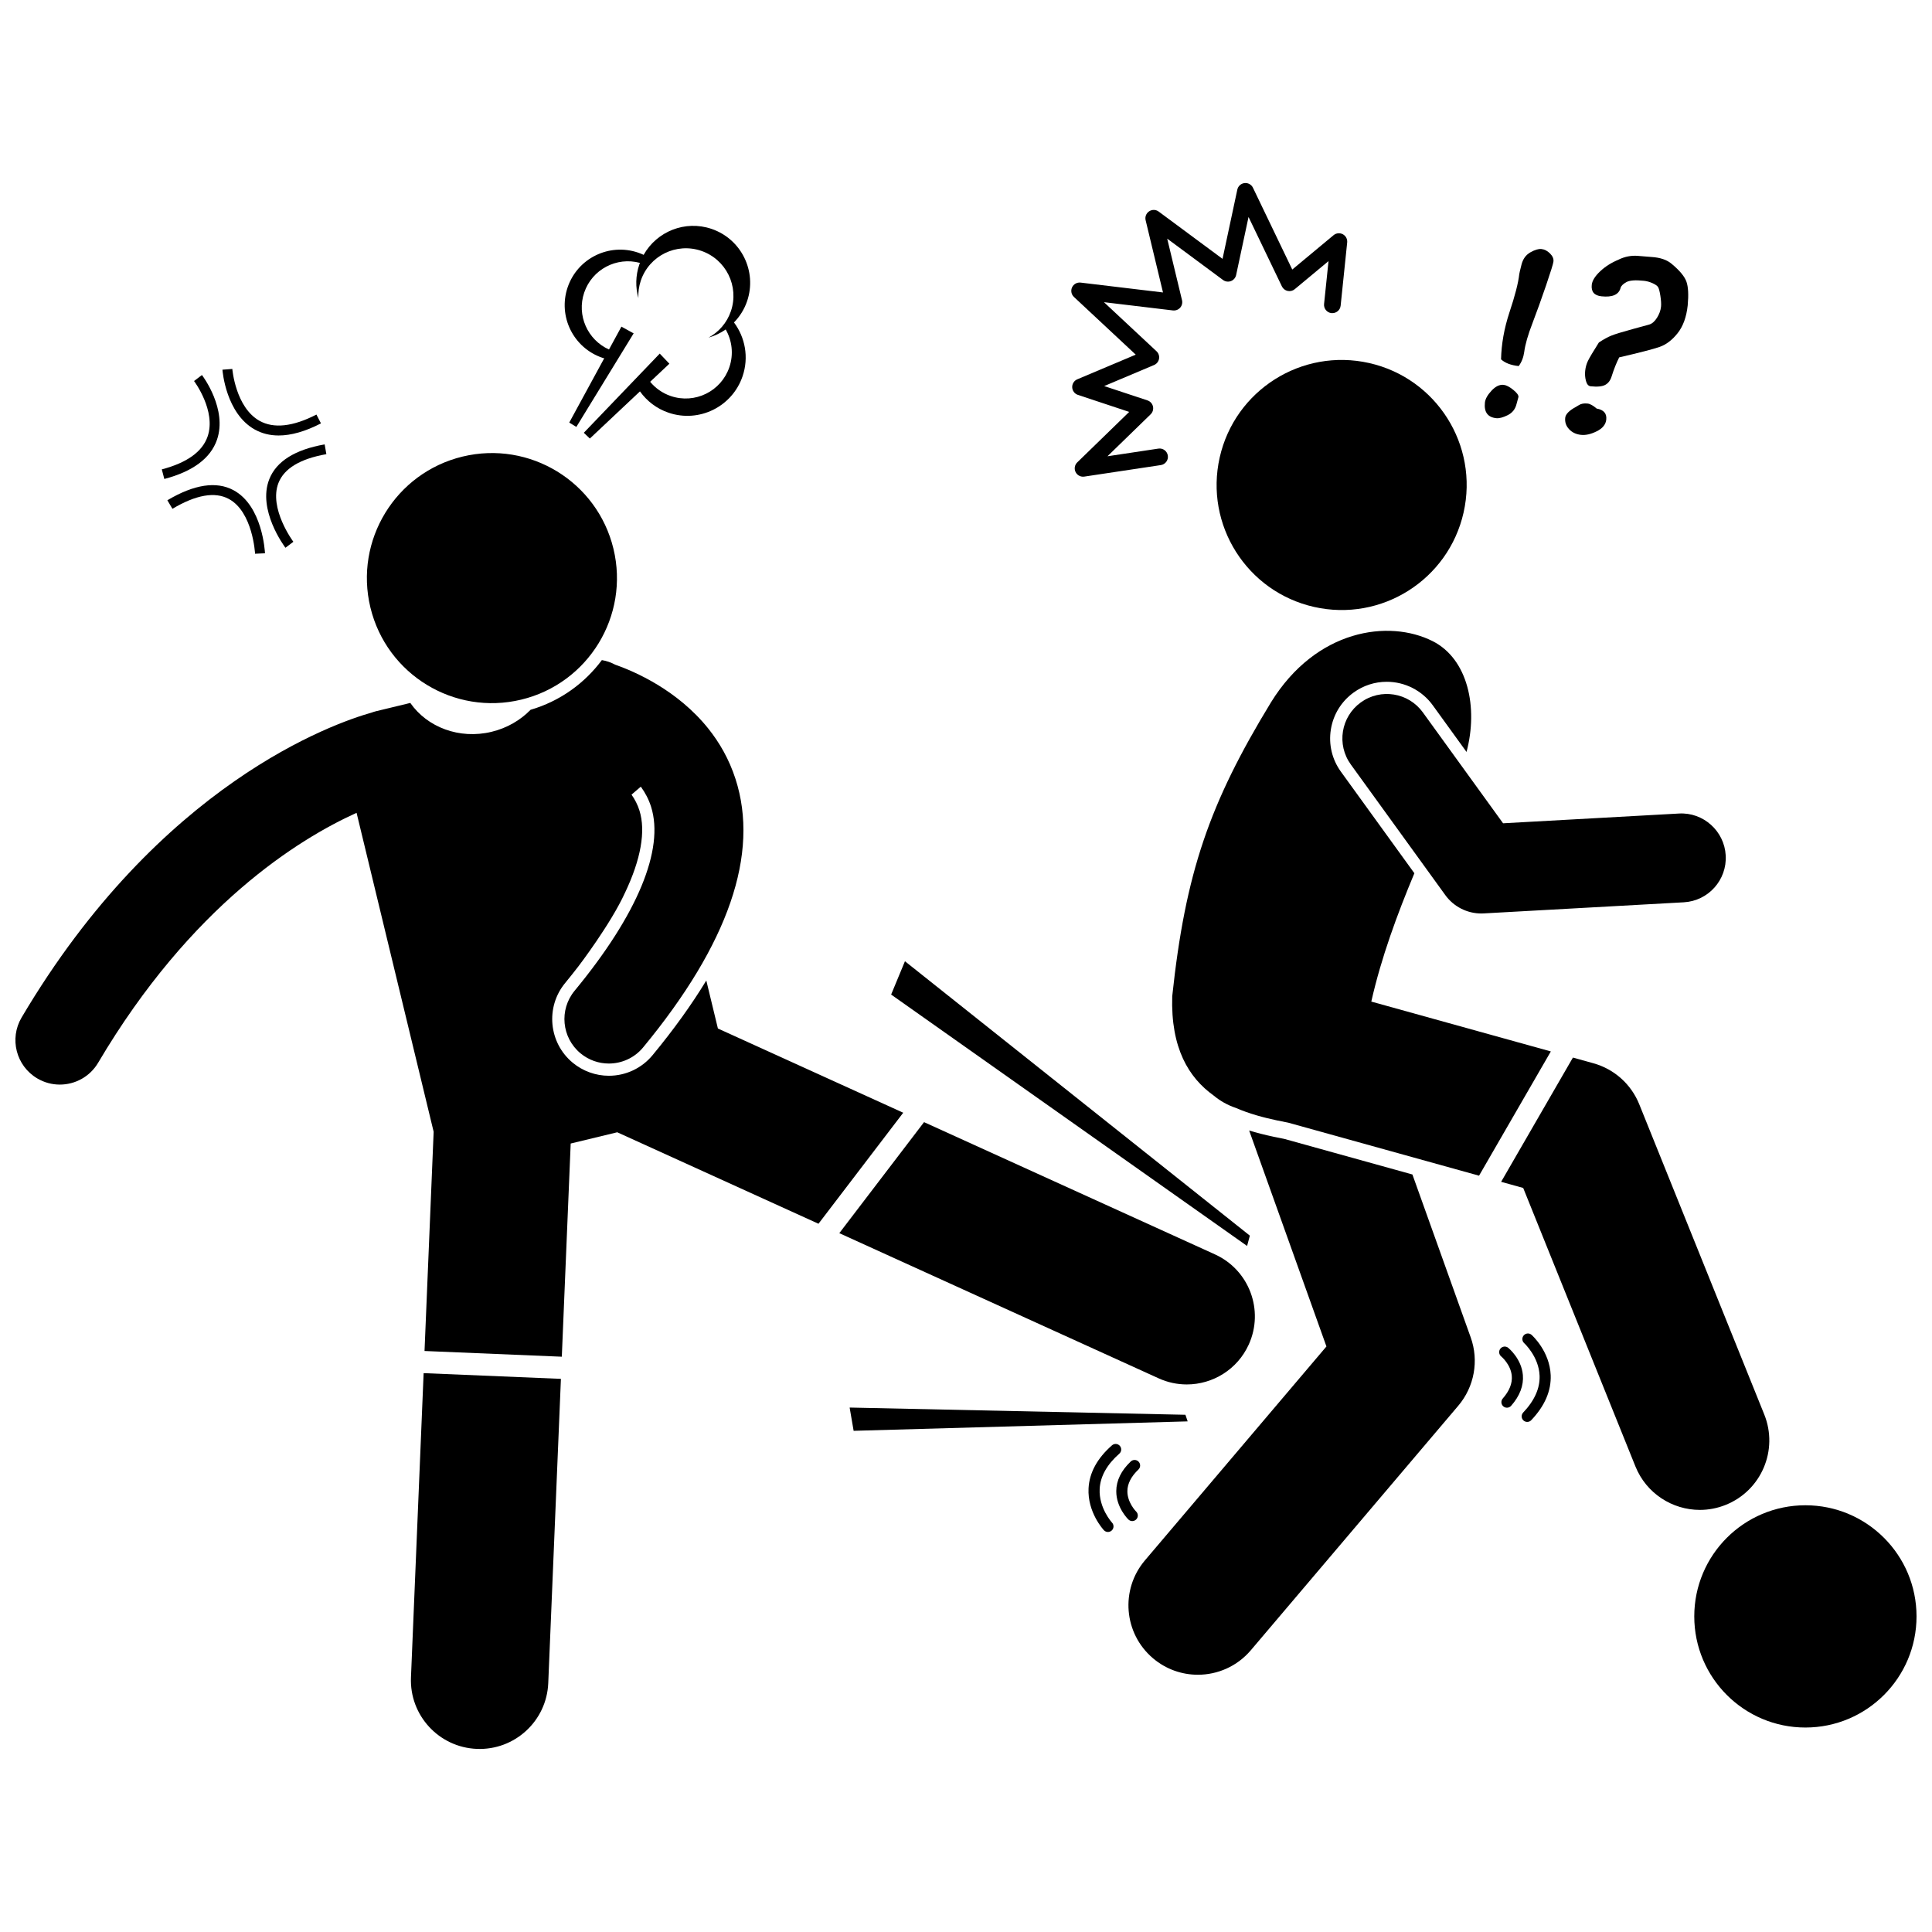
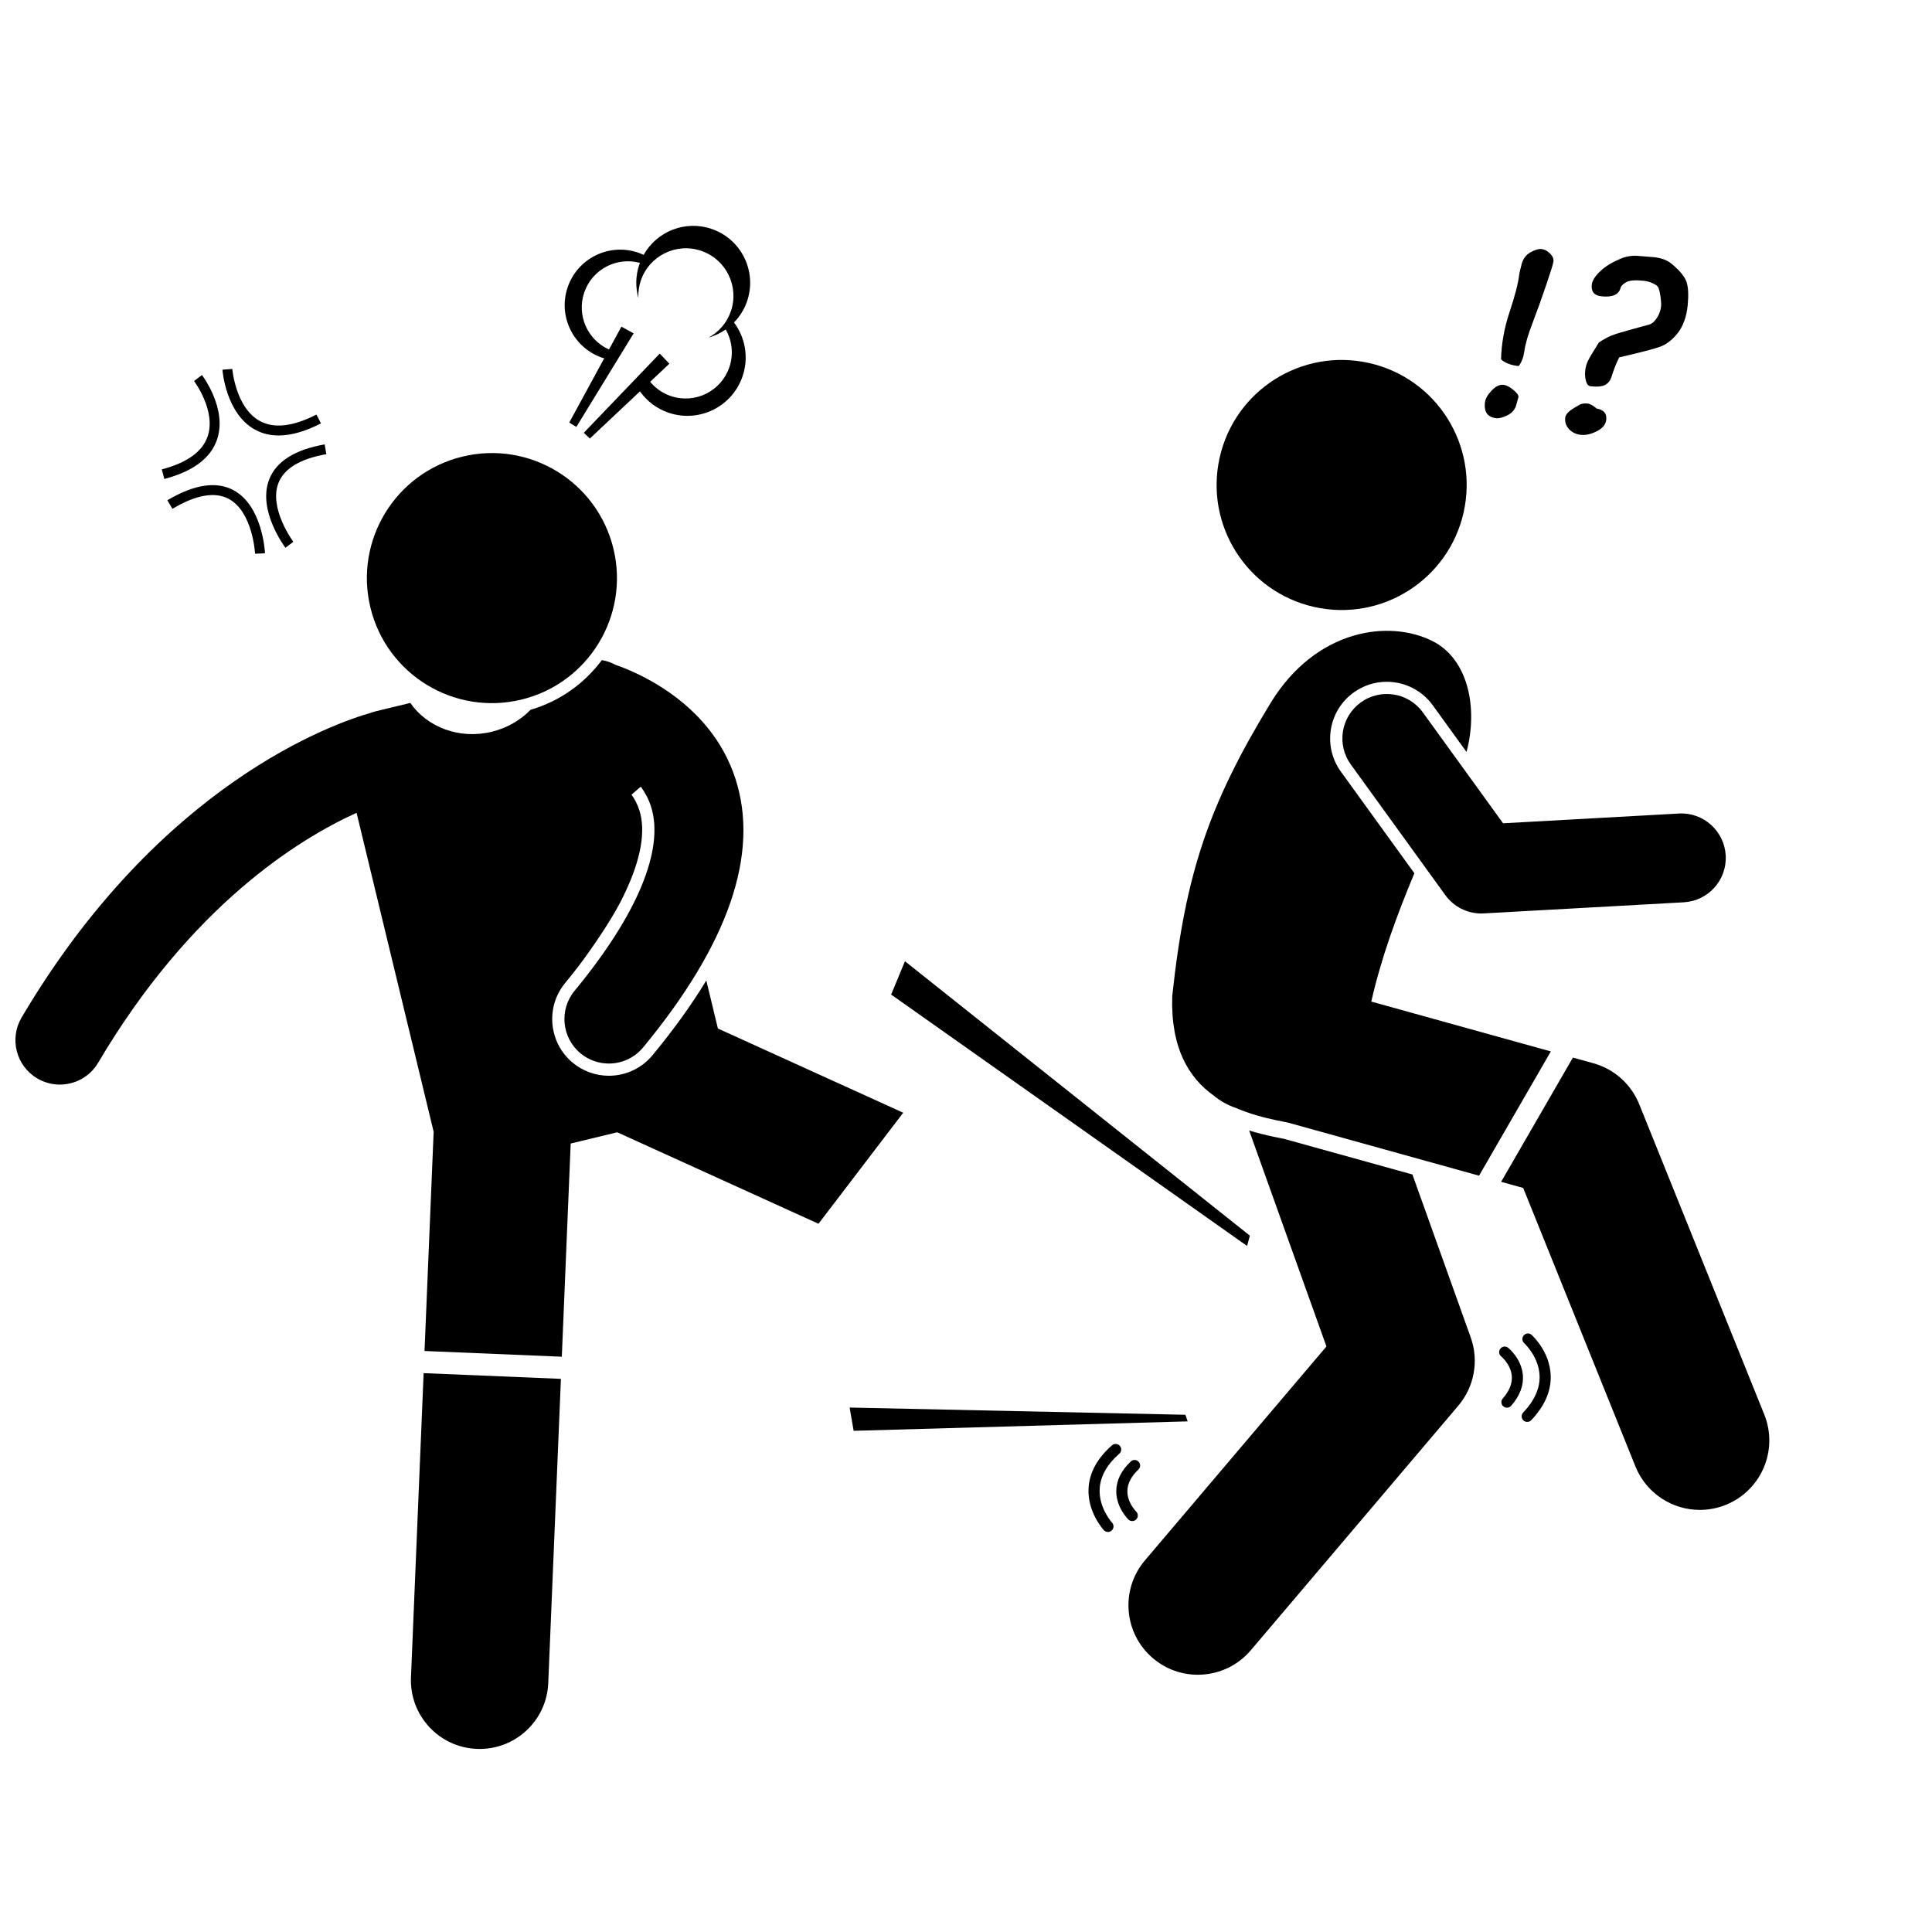
<svg xmlns="http://www.w3.org/2000/svg" width="800px" height="800px" version="1.1" viewBox="144 144 512 512">
  <defs>
    <clipPath id="b">
      <path d="m148.09 318h235.91v186h-235.91z" />
    </clipPath>
    <clipPath id="a">
-       <path d="m593 542h58.902v60h-58.902z" />
-     </clipPath>
+       </clipPath>
  </defs>
  <path d="m481.52 445.25c-2.383-0.508-4.519-1.051-6.481-1.652l20.48 57.227-48.098 56.688c-6.578 7.75-5.625 19.367 2.125 25.941 3.461 2.938 7.691 4.371 11.898 4.371 5.219 0 10.402-2.207 14.043-6.5l54.973-64.793c4.254-5.016 5.512-11.918 3.293-18.109l-15.449-43.172-33.934-9.426c-0.914-0.172-1.863-0.363-2.852-0.574z" />
-   <path d="m451.05 509.27c2.422 1.102 4.957 1.621 7.453 1.621 6.856 0 13.41-3.93 16.434-10.578 4.121-9.07 0.113-19.766-8.957-23.887l-77.098-35.047-22.457 29.422z" />
  <path d="m252.91 588.53c-0.418 10.047 7.391 18.527 17.434 18.945 10.047 0.418 18.531-7.383 18.949-17.434l3.356-80.629-36.383-1.516z" />
  <g clip-path="url(#b)">
    <path d="m309.65 380.55c4.16-8.762 5.543-16.262 3.805-21.777-0.484-1.543-1.211-2.934-2.094-4.184l2.461-2.117c1.141 1.566 2.094 3.336 2.723 5.332 3.562 11.305-3.637 28.621-20.27 48.758-4.141 5.016-3.434 12.441 1.578 16.586 2.195 1.812 4.852 2.699 7.496 2.699 3.394 0 6.762-1.457 9.09-4.277 22.645-27.41 30.879-51.344 24.48-71.137-1.688-5.227-4.242-9.641-7.211-13.355-8.188-10.234-19.523-15.125-24.664-16.93-1.102-0.59-2.293-1.012-3.543-1.215-4.566 6.137-11.074 10.875-18.891 13.168-2.684 2.754-6.219 4.84-10.328 5.832-8.574 2.074-17.082-1.234-21.543-7.648l-9.039 2.184c-0.434 0.105-0.852 0.238-1.258 0.387-9.871 2.789-56.043 18.734-92.715 80.793-3.309 5.602-1.453 12.824 4.148 16.137 1.879 1.113 3.945 1.641 5.984 1.641 4.027 0 7.953-2.066 10.152-5.789 24.625-41.672 53.168-59.301 68.488-66.23l20.426 84.523-2.418 58.094 36.383 1.516 2.352-56.496 12.336-2.981 53.332 24.242 22.457-29.422-49.113-22.324-3.074-12.719c-3.887 6.398-8.629 13-14.242 19.793-2.863 3.465-7.086 5.453-11.586 5.453-3.477 0-6.871-1.223-9.559-3.441-6.387-5.277-7.289-14.762-2.016-21.145 1.246-1.508 2.422-3 3.559-4.477 0.004-0.008 8.52-11.133 12.312-19.473z" />
  </g>
  <path d="m306.57 289.42c4.297 17.785-6.637 35.691-24.422 39.988-17.785 4.297-35.691-6.637-39.988-24.422s6.637-35.688 24.422-39.988c17.785-4.297 35.688 6.637 39.988 24.422" />
  <path d="m303.65 238.82c0.156 0.055 0.316 0.086 0.473 0.133l-9.266 17.035 1.879 1.152 8.359-13.648 6.828-11.145-3.238-1.785-3.297 6.059c-5.688-2.555-8.609-9.062-6.566-15.086 2.09-6.152 8.59-9.543 14.773-7.867-0.055 0.141-0.117 0.277-0.168 0.422-1.016 2.988-1.035 6.074-0.246 8.898-0.07-1.527 0.125-3.094 0.645-4.633 2.238-6.594 9.395-10.125 15.988-7.887 6.594 2.238 10.121 9.395 7.887 15.988-1.062 3.125-3.238 5.555-5.93 7.016 1.629-0.457 3.164-1.195 4.551-2.16 1.672 2.934 2.141 6.535 0.969 9.988-2.172 6.398-9.121 9.828-15.52 7.656-2.223-0.754-4.078-2.094-5.473-3.777l5.094-4.793-2.551-2.68-20.125 20.984 1.598 1.527 13.281-12.496c1.816 2.547 4.406 4.574 7.594 5.656 8.082 2.742 16.859-1.586 19.605-9.672 1.703-5.019 0.676-10.305-2.281-14.25 1.52-1.562 2.738-3.465 3.484-5.664 2.676-7.891-1.547-16.461-9.438-19.137-6.988-2.371-14.496 0.676-17.988 6.883-0.477-0.223-0.965-0.422-1.473-0.594-7.699-2.613-16.059 1.508-18.672 9.211-2.602 7.691 1.523 16.051 9.223 18.664z" />
  <path d="m506.85 240.21c17.848 4.031 29.047 21.77 25.016 39.617s-21.766 29.051-39.617 25.02c-17.848-4.031-29.047-21.77-25.016-39.617 4.031-17.848 21.766-29.051 39.617-25.02" />
  <path d="m594.48 544.14c2.293 0 4.621-0.43 6.875-1.34 9.43-3.801 13.992-14.523 10.191-23.953l-33.133-82.215c-2.141-5.309-6.629-9.324-12.145-10.855l-5.43-1.508-19.023 32.926 5.848 1.625 29.738 73.789c2.891 7.176 9.789 11.531 17.078 11.531z" />
  <path d="m507.41 409.43c2.617-11.633 6.918-23.27 11.414-34.012l-19.469-26.914c-2.352-3.25-3.297-7.219-2.664-11.184 0.637-3.961 2.777-7.438 6.027-9.789 2.578-1.867 5.617-2.852 8.793-2.852 4.812 0 9.363 2.324 12.18 6.219l8.953 12.375c3.137-11.812 0.352-24.664-8.988-29.367-11.57-5.828-30.852-3.184-42.832 16.219-16.32 26.77-22.68 45.156-26.172 77.902-0.414 13.715 4.352 21.555 10.965 26.289 1.703 1.426 3.688 2.551 5.902 3.297 3.551 1.543 7.312 2.547 10.922 3.312 1.023 0.219 2 0.414 2.941 0.59l50.582 14.051 19.023-32.926z" />
  <path d="m186.88 268.39 0.668 2.543c7.562-1.988 12.258-5.484 13.953-10.391 2.793-8.082-3.703-16.793-3.984-17.156l-2.094 1.586c0.059 0.078 5.934 7.941 3.594 14.711-1.391 4.027-5.473 6.957-12.137 8.707z" />
  <path d="m229.06 256.2-1.203-2.336c-6.231 3.207-11.301 3.766-15.07 1.664-6.359-3.551-7.211-13.652-7.219-13.754l-2.621 0.199c0.035 0.473 0.957 11.594 8.551 15.844 1.895 1.059 4.016 1.59 6.352 1.59 3.309 0 7.059-1.07 11.211-3.207z" />
  <path d="m230.49 264.36-0.453-2.59c-7.871 1.387-12.809 4.488-14.676 9.227-3.195 8.109 3.977 17.758 4.285 18.164l2.098-1.582c-0.066-0.09-6.594-8.887-3.934-15.625 1.512-3.82 5.777-6.379 12.68-7.594z" />
  <path d="m204.63 276.22c6.363 3.422 6.961 14.414 6.965 14.527l2.629-0.121c-0.023-0.512-0.664-12.578-8.336-16.715-4.539-2.449-10.441-1.551-17.535 2.664l1.344 2.262c6.238-3.715 11.262-4.594 14.934-2.617z" />
-   <path d="m428.11 220.15c-0.402 0.867-0.203 1.891 0.496 2.547l16.375 15.289-15.488 6.535c-0.848 0.359-1.383 1.203-1.348 2.121 0.035 0.918 0.641 1.719 1.512 2.008l13.59 4.508-13.766 13.379c-0.688 0.668-0.867 1.703-0.438 2.562 0.379 0.762 1.148 1.227 1.977 1.227 0.109 0 0.219-0.008 0.332-0.023l20.281-3.051c1.203-0.18 2.035-1.309 1.855-2.512-0.184-1.203-1.305-2.043-2.512-1.855l-13.484 2.031 11.445-11.125c0.551-0.539 0.785-1.324 0.613-2.078-0.172-0.754-0.723-1.359-1.457-1.602l-11.473-3.801 13.219-5.578c0.691-0.289 1.184-0.91 1.316-1.648 0.133-0.738-0.121-1.488-0.668-2l-13.926-13.004 18.277 2.188c0.715 0.078 1.434-0.184 1.914-0.723 0.48-0.539 0.664-1.281 0.496-1.984l-3.926-16.32 14.793 10.957c0.602 0.449 1.395 0.555 2.094 0.293 0.703-0.266 1.223-0.871 1.379-1.605l3.289-15.387 8.84 18.398c0.293 0.613 0.855 1.059 1.52 1.203 0.66 0.145 1.359-0.023 1.883-0.461l8.953-7.445-1.18 11.363c-0.125 1.215 0.758 2.297 1.969 2.422 1.215 0.105 2.297-0.758 2.422-1.969l1.734-16.758c0.094-0.891-0.363-1.754-1.156-2.176-0.789-0.422-1.758-0.324-2.453 0.25l-10.945 9.102-10.414-21.672c-0.406-0.852-1.324-1.355-2.25-1.238-0.938 0.113-1.699 0.809-1.898 1.73l-3.918 18.352-16.918-12.531c-0.75-0.555-1.758-0.582-2.535-0.066-0.773 0.516-1.145 1.453-0.926 2.359l4.602 19.141-21.832-2.613c-0.953-0.105-1.863 0.395-2.266 1.262z" />
  <path d="m542.48 245.99c-1.078-0.113-2.148 0.398-3.211 1.543-1.066 1.145-1.648 2.191-1.75 3.141-0.27 2.527 0.734 3.91 3.012 4.152 0.766 0.082 1.766-0.184 3.004-0.793 1.238-0.609 2.023-1.59 2.356-2.938l0.516-1.891c0.051-0.477-0.414-1.113-1.398-1.91-0.98-0.793-1.824-1.227-2.527-1.305z" />
  <path d="m547.94 237.24c0.25-1.941 0.98-4.492 2.199-7.648 1.16-3.039 2.363-6.371 3.598-9.996s1.887-5.731 1.945-6.309c0.078-0.723-0.227-1.434-0.922-2.125-0.691-0.691-1.449-1.082-2.277-1.168-0.766-0.082-1.738 0.211-2.922 0.879-1.18 0.672-1.961 1.742-2.34 3.219s-0.578 2.332-0.602 2.559c-0.246 2.297-1.125 5.703-2.629 10.211-1.367 4.168-2.102 8.289-2.199 12.363 1.047 0.969 2.609 1.566 4.68 1.789 0.777-1.051 1.266-2.305 1.469-3.773z" />
  <path d="m571.09 243.77c0.629-1.984 1.305-3.672 2.016-5.062 5.391-1.246 8.953-2.168 10.695-2.769 1.738-0.598 3.336-1.812 4.785-3.637s2.34-4.277 2.672-7.363l0.004-0.031c0.258-2.801 0.145-4.883-0.336-6.254s-1.77-2.934-3.867-4.688c-1.266-1.098-3.062-1.719-5.391-1.863-1.207-0.086-2.41-0.184-3.613-0.293-1.723-0.145-3.41 0.18-5.066 0.965l0.031 0.004c-1.949 0.797-3.606 1.84-4.969 3.129s-2.102 2.484-2.219 3.578c-0.195 1.824 0.66 2.836 2.566 3.039 2.922 0.312 4.613-0.438 5.078-2.254 0.16-0.527 0.672-1.027 1.527-1.504 0.855-0.473 2.402-0.594 4.641-0.352 0.766 0.082 1.52 0.289 2.258 0.617 0.738 0.328 1.227 0.66 1.465 0.988s0.449 1.113 0.645 2.348c0.191 1.234 0.25 2.203 0.176 2.91-0.105 0.992-0.461 1.973-1.066 2.934-0.605 0.961-1.285 1.559-2.047 1.793l-4.367 1.195c-2.762 0.754-4.637 1.328-5.633 1.723-0.996 0.395-2.113 1.012-3.356 1.84-1.539 2.434-2.5 4.051-2.891 4.859s-0.637 1.695-0.742 2.668c-0.098 0.91-0.023 1.805 0.215 2.676 0.242 0.875 0.652 1.34 1.23 1.402 1.781 0.191 3.07 0.066 3.871-0.371 0.801-0.426 1.363-1.172 1.688-2.227z" />
  <path d="m567.13 252.27c-0.941-0.812-1.742-1.254-2.402-1.324-0.953-0.102-1.723 0.035-2.305 0.414-0.203 0.145-0.473 0.305-0.805 0.48-1.777 0.961-2.719 1.922-2.82 2.871-0.125 1.16 0.219 2.172 1.027 3.031 0.809 0.863 1.863 1.363 3.168 1.5 1.242 0.133 2.633-0.184 4.168-0.953 1.539-0.766 2.375-1.793 2.512-3.078 0.176-1.633-0.672-2.613-2.543-2.941z" />
  <path d="m380.16 407.57 94.332 66.621 0.734-2.731-91.406-72.719z" />
  <path d="m458.15 518.93-88.988-1.914 1.059 6.164 88.52-2.5z" />
  <g clip-path="url(#a)">
    <path d="m651.9 572.36c0 16.266-13.184 29.453-29.449 29.453s-29.453-13.188-29.453-29.453 13.188-29.449 29.453-29.449 29.449 13.184 29.449 29.449" />
  </g>
  <path d="m444.06 547.1c0.387 0 0.77-0.152 1.059-0.449 0.566-0.586 0.551-1.516-0.035-2.082-0.023-0.023-2.332-2.34-2.316-5.387 0.008-1.977 0.992-3.906 2.922-5.738 0.59-0.559 0.613-1.492 0.055-2.082s-1.488-0.613-2.082-0.055c-2.535 2.402-3.828 5.047-3.84 7.859-0.023 4.34 3.086 7.394 3.215 7.519 0.285 0.277 0.652 0.414 1.023 0.414z" />
  <path d="m440.63 529.24c0.613-0.535 0.672-1.465 0.137-2.078-0.539-0.613-1.469-0.672-2.078-0.137-3.914 3.434-6.004 7.269-6.211 11.41-0.32 6.297 3.883 10.895 4.062 11.086 0.289 0.312 0.684 0.469 1.078 0.469 0.359 0 0.719-0.133 1.004-0.395 0.594-0.555 0.629-1.484 0.078-2.082-0.035-0.039-3.535-3.863-3.277-8.934 0.164-3.309 1.918-6.453 5.207-9.34z" />
  <path d="m543.69 501.18c-0.633-0.508-1.562-0.406-2.07 0.223-0.508 0.633-0.41 1.562 0.223 2.07 0.027 0.02 2.535 2.117 2.797 5.156 0.172 1.969-0.633 3.981-2.387 5.981-0.535 0.609-0.477 1.543 0.133 2.078 0.277 0.246 0.629 0.367 0.973 0.367 0.406 0 0.816-0.168 1.105-0.5 2.305-2.625 3.352-5.375 3.113-8.176-0.375-4.324-3.746-7.082-3.887-7.199z" />
  <path d="m547.72 520.42c0.285 0.27 0.648 0.402 1.012 0.402 0.391 0 0.777-0.152 1.066-0.461 3.586-3.773 5.316-7.785 5.152-11.926-0.254-6.301-4.856-10.496-5.051-10.672-0.605-0.547-1.531-0.492-2.078 0.109-0.543 0.605-0.496 1.535 0.105 2.078 0.039 0.035 3.891 3.582 4.082 8.629 0.125 3.305-1.336 6.586-4.344 9.754-0.559 0.598-0.535 1.527 0.055 2.086z" />
  <path d="m521.07 332.79c-3.812-5.273-11.18-6.453-16.449-2.641-5.273 3.812-6.453 11.18-2.641 16.449l25.035 34.605c2.223 3.074 5.777 4.879 9.543 4.879 0.215 0 0.438-0.008 0.652-0.02l53.012-2.945c6.496-0.359 11.469-5.918 11.109-12.414-0.359-6.496-5.961-11.496-12.414-11.109l-46.586 2.586z" />
</svg>